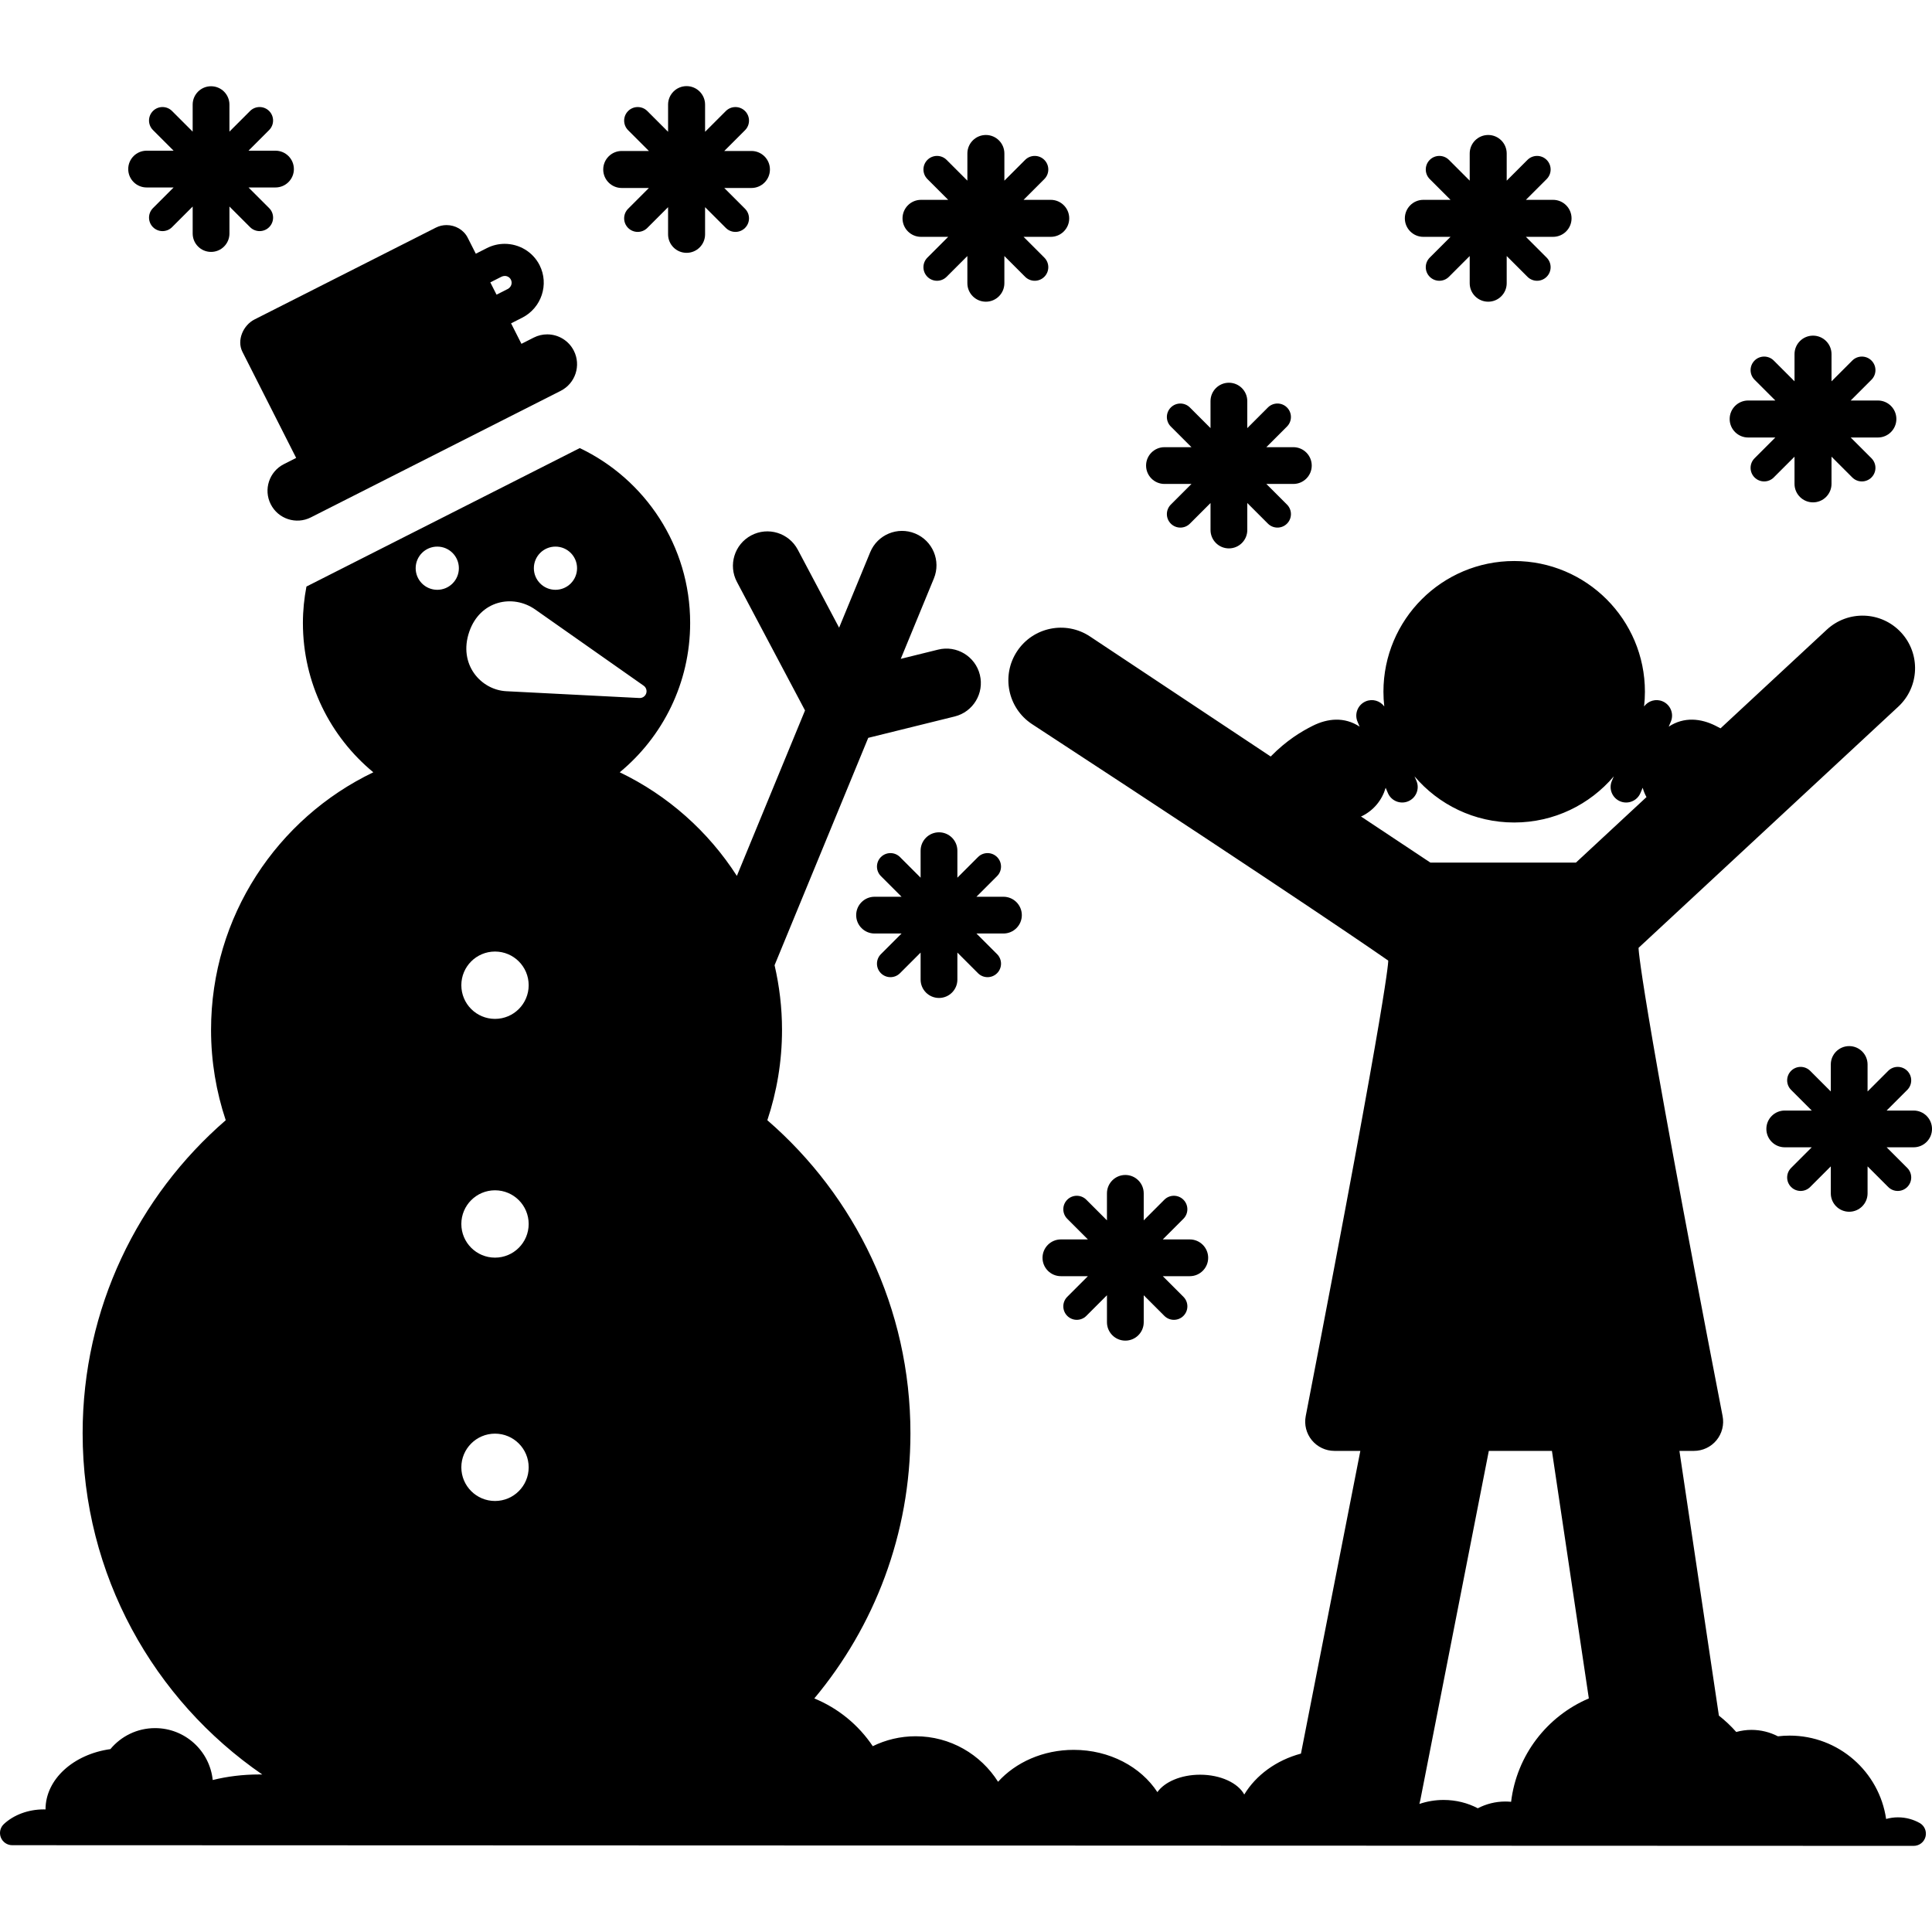
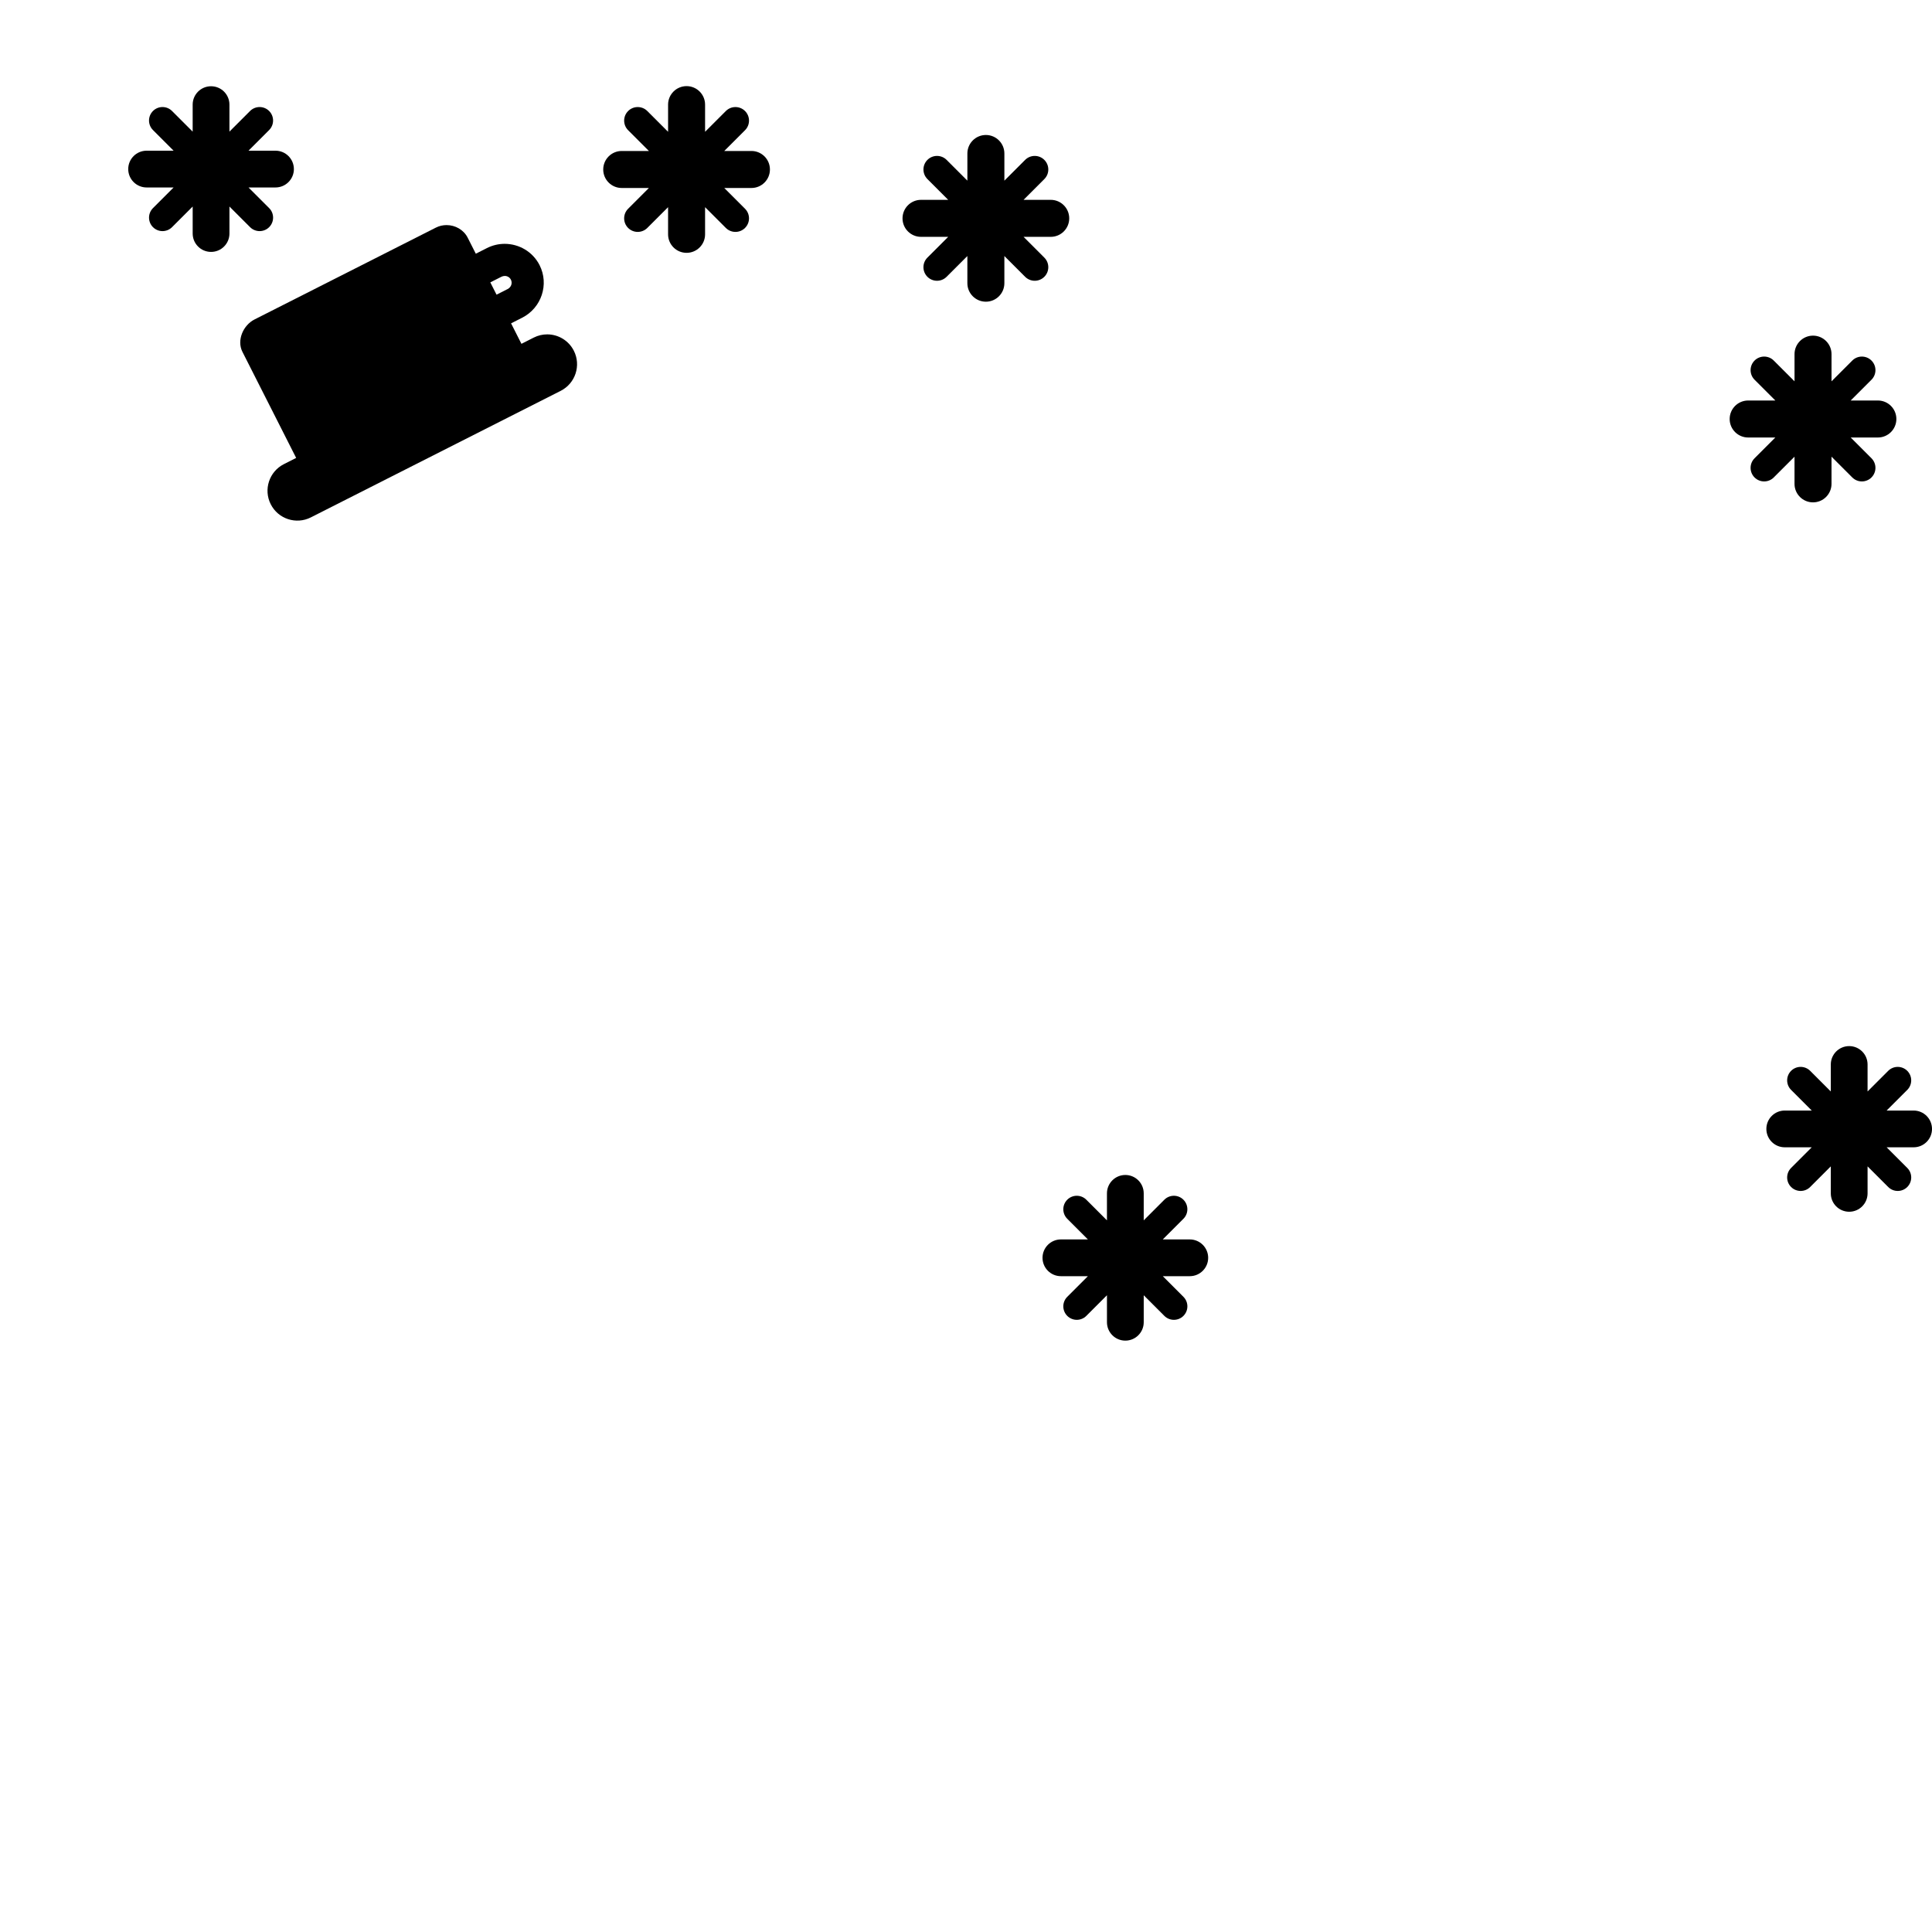
<svg xmlns="http://www.w3.org/2000/svg" fill="#000000" height="800px" width="800px" version="1.1" id="Layer_1" viewBox="0 0 511.998 511.998" xml:space="preserve">
  <g>
    <g>
-       <path d="M508.737,483.116c-1.705-0.958-3.671-1.505-5.767-1.505c-1.085,0-2.132,0.158-3.13,0.432    c-1.821-12.494-12.576-22.091-25.576-22.091c-1.048,0-2.081,0.065-3.096,0.186c-2.104-1.082-4.485-1.703-7.013-1.703    c-1.4,0-2.749,0.203-4.037,0.553c-1.394-1.582-2.933-3.031-4.595-4.333l-10.461-70.156c1.367,0,2.664,0,3.852,0    c2.31,0,4.5-1.033,5.969-2.816c1.469-1.784,2.064-4.13,1.624-6.398c-22.613-116.752-22.273-124.101-22.273-124.101l68.826-63.909    c5.636-5.232,5.962-14.041,0.73-19.677c-5.232-5.634-14.042-5.96-19.676-0.728l-28.161,26.149    c-0.455-0.245-0.898-0.479-1.314-0.686c-3.873-1.935-8.341-2.453-12.414,0.237l0.558-1.309c0.89-2.089-0.083-4.506-2.172-5.395    c-1.79-0.763-3.812-0.151-4.916,1.351c0.143-1.278,0.223-2.576,0.223-3.893c0-19.135-15.513-34.648-34.648-34.648    s-34.648,15.513-34.648,34.648c0,1.318,0.08,2.615,0.223,3.893c-1.104-1.503-3.127-2.115-4.916-1.351    c-2.089,0.89-3.062,3.305-2.172,5.395l0.557,1.309c-4.073-2.688-8.541-2.171-12.414-0.235c-2.941,1.469-6.917,3.821-11.155,8.147    l-47.891-31.812c-6.407-4.252-15.047-2.51-19.301,3.894c-4.255,6.405-2.511,15.047,3.893,19.301    c74.335,48.581,94.444,62.698,94.444,62.698s0.754,3.96-21.86,120.723c-0.44,2.267,0.158,4.611,1.626,6.392    s3.658,2.821,5.967,2.821c2.035,0,4.346,0,6.88,0l-15.739,80.223c-6.518,1.748-11.912,5.696-15.024,10.842    c-1.651-3.049-6.263-5.249-11.707-5.249c-5.058,0-9.4,1.898-11.315,4.613c-4.37-6.684-12.658-11.199-22.172-11.199    c-8.146,0-15.39,3.312-20.05,8.458c-4.58-7.241-12.639-12.062-21.841-12.062c-4.078,0-7.934,0.948-11.364,2.63    c-3.765-5.62-9.154-10.056-15.492-12.653c15.9-19.034,25.474-43.534,25.474-70.276c0-33.139-14.694-62.842-37.922-82.955    c2.51-7.528,3.89-15.572,3.89-23.942c0-5.898-0.697-11.63-1.973-17.138l24.821-60.253L253,189.873    c4.893-1.209,7.879-6.157,6.67-11.05c-1.209-4.894-6.161-7.881-11.048-6.67l-9.912,2.45l8.777-21.306    c1.92-4.66-0.302-9.994-4.962-11.913c-4.661-1.922-9.993,0.301-11.914,4.962l-8.237,19.996l-10.952-20.668    c-2.361-4.454-7.885-6.151-12.336-3.791c-4.453,2.36-6.15,7.884-3.791,12.337l18.045,34.053l-18.063,43.848    c-7.572-11.794-18.314-21.357-31.042-27.455c11.398-9.412,18.663-23.65,18.663-39.585c0-20.439-11.953-38.084-29.25-46.334    L81.21,155.441c-0.598,3.125-0.937,6.341-0.937,9.641c0,15.935,7.264,30.173,18.663,39.585    c-25.438,12.187-43.006,38.171-43.006,68.262c0,8.371,1.38,16.415,3.89,23.942c-23.228,20.112-37.922,49.817-37.922,82.955    c0,37.535,18.857,70.66,47.609,90.434c-0.263-0.003-0.525-0.011-0.79-0.011c-4.382,0-8.548,0.53-12.342,1.473    c-0.809-7.729-7.341-13.754-15.284-13.754c-4.76,0-9.014,2.165-11.834,5.563c-9.77,1.358-17.192,7.985-17.192,15.975l0.001,0.018    c-0.144-0.003-0.283-0.018-0.428-0.018c-4.247,0-8.046,1.506-10.604,3.881c-0.975,0.906-1.296,2.315-0.81,3.554    c0.486,1.238,1.681,2.053,3.012,2.054l503.911,0.178c1.471,0,2.758-0.992,3.131-2.415    C510.651,485.336,510.019,483.838,508.737,483.116z M147.202,144.855c3.161,0,5.725,2.562,5.725,5.725    c0,3.16-2.562,5.724-5.725,5.724c-3.161,0-5.725-2.564-5.725-5.724C141.478,147.418,144.041,144.855,147.202,144.855z     M124.364,167.405v-0.001c2.864-8.301,11.536-10.019,17.446-5.899l28.762,20.209c0.657,0.458,0.93,1.299,0.67,2.056    c-0.26,0.759-0.992,1.253-1.792,1.211l-35.278-1.802C127.441,182.837,121.378,176.057,124.364,167.405z M115.88,156.304    c-3.161,0-5.725-2.564-5.725-5.724c0-3.163,2.564-5.725,5.725-5.725c3.161,0,5.725,2.562,5.725,5.725    C121.605,153.741,119.041,156.304,115.88,156.304z M131.181,397.775c-4.929,0-8.923-3.995-8.923-8.923    c0-4.927,3.995-8.923,8.923-8.923c4.927,0,8.922,3.995,8.922,8.923C140.104,393.78,136.109,397.775,131.181,397.775z     M131.181,333.286c-4.929,0-8.923-3.995-8.923-8.924c0-4.927,3.995-8.922,8.923-8.922c4.927,0,8.922,3.995,8.922,8.922    C140.104,329.292,136.109,333.286,131.181,333.286z M131.181,270.015c-4.929,0-8.923-3.995-8.923-8.924    c0-4.927,3.995-8.923,8.923-8.923c4.927,0,8.922,3.996,8.922,8.923C140.104,266.02,136.109,270.015,131.181,270.015z     M360.666,216.372c0.112-0.047,0.24-0.081,0.345-0.134c3.148-1.573,5.297-4.339,6.199-7.474l0.599,1.407    c0.895,2.099,3.319,3.058,5.395,2.172c2.089-0.89,3.062-3.305,2.172-5.396l-0.512-1.201c6.355,7.475,15.822,12.224,26.403,12.224    s20.048-4.749,26.403-12.224l-0.512,1.203c-0.89,2.091,0.083,4.507,2.172,5.396c2.075,0.885,4.5-0.07,5.395-2.172l0.599-1.407    c0.247,0.857,0.579,1.686,1.008,2.47l-18.697,17.36h-38.57L360.666,216.372z M400.456,477.495    c-0.499-0.047-1.002-0.076-1.513-0.076c-2.639,0-5.123,0.651-7.312,1.789c-2.649-1.394-5.75-2.205-9.077-2.205    c-2.255,0-4.403,0.383-6.385,1.053c-0.003-0.009-0.009-0.017-0.012-0.025c0.08-0.313,0.166-0.625,0.23-0.947l18.164-92.586    c5.561,0,11.207,0,16.724,0l9.781,65.6C410.011,454.797,401.938,465.13,400.456,477.495z" />
-     </g>
+       </g>
  </g>
  <g>
    <g>
-       <path d="M342.747,118.506h-7.155l5.47-5.47c1.394-1.394,1.394-3.657,0-5.052c-1.394-1.394-3.657-1.394-5.052,0l-5.468,5.47v-7.155    c0-2.69-2.181-4.87-4.872-4.87c-2.691,0-4.872,2.181-4.872,4.87v7.154l-5.468-5.468c-1.394-1.394-3.657-1.394-5.052,0    c-1.394,1.396-1.394,3.657,0,5.052l5.47,5.47h-7.155c-2.691,0-4.872,2.181-4.872,4.87c0,2.69,2.183,4.872,4.874,4.872h7.155    l-5.47,5.47c-1.394,1.394-1.394,3.657,0,5.051c0.697,0.697,1.612,1.046,2.526,1.046s1.828-0.349,2.526-1.046l5.468-5.468v7.154    c0,2.69,2.181,4.87,4.872,4.87c2.69,0,4.872-2.181,4.872-4.87v-7.155l5.468,5.468c0.697,0.697,1.612,1.046,2.526,1.046    s1.828-0.349,2.526-1.046c1.394-1.394,1.394-3.657,0-5.051l-5.47-5.47h7.155c2.69,0,4.872-2.181,4.872-4.871    C347.619,120.687,345.438,118.506,342.747,118.506z" />
-     </g>
+       </g>
  </g>
  <g>
    <g>
      <path d="M278.454,52.96h-7.2l5.503-5.503c1.404-1.404,1.404-3.68,0-5.085c-1.403-1.402-3.68-1.402-5.084,0l-5.504,5.504v-7.2    c0-2.707-2.195-4.903-4.902-4.903c-2.706,0-4.902,2.195-4.902,4.903v7.2l-5.504-5.504c-1.403-1.402-3.68-1.402-5.084,0    c-1.404,1.404-1.404,3.68,0,5.085l5.503,5.503h-7.2c-2.707,0-4.902,2.195-4.902,4.903c-0.002,2.707,2.192,4.903,4.899,4.903h7.2    l-5.503,5.503c-1.405,1.404-1.405,3.68,0,5.085c0.702,0.701,1.622,1.052,2.542,1.052s1.841-0.351,2.542-1.052l5.504-5.504v7.2    c0,2.707,2.194,4.903,4.902,4.903s4.902-2.195,4.902-4.903v-7.2l5.504,5.504c0.702,0.701,1.622,1.052,2.542,1.052    s1.841-0.351,2.542-1.052c1.404-1.404,1.404-3.68,0-5.085l-5.503-5.503h7.2c2.707,0,4.902-2.195,4.902-4.903    C283.355,55.156,281.161,52.96,278.454,52.96z" />
    </g>
  </g>
  <g>
    <g>
-       <path d="M411.575,52.96h-7.2l5.503-5.503c1.404-1.404,1.404-3.68,0-5.085c-1.403-1.402-3.68-1.402-5.084,0l-5.504,5.504v-7.2    c0-2.707-2.194-4.903-4.902-4.903s-4.902,2.195-4.902,4.903v7.2l-5.504-5.504c-1.403-1.402-3.68-1.402-5.084,0    c-1.404,1.404-1.404,3.68,0,5.085l5.503,5.503h-7.2c-2.707,0-4.902,2.195-4.902,4.903c-0.001,2.707,2.194,4.903,4.901,4.903h7.2    l-5.503,5.503c-1.404,1.404-1.404,3.68,0,5.085c0.702,0.701,1.622,1.052,2.542,1.052s1.841-0.351,2.542-1.052l5.504-5.504v7.2    c0,2.707,2.194,4.903,4.902,4.903s4.902-2.195,4.902-4.903v-7.2l5.504,5.504c0.702,0.701,1.622,1.052,2.541,1.052    c0.92,0,1.841-0.351,2.542-1.052c1.404-1.404,1.404-3.68,0-5.085l-5.503-5.503h7.2c2.707,0,4.902-2.195,4.902-4.903    C416.476,55.156,414.282,52.96,411.575,52.96z" />
-     </g>
+       </g>
  </g>
  <g>
    <g>
      <path d="M199.138,40.011h-7.2l5.503-5.503c1.404-1.404,1.404-3.68,0-5.085c-1.403-1.402-3.68-1.402-5.084,0l-5.504,5.504v-7.2    c0-2.707-2.194-4.903-4.902-4.903s-4.902,2.195-4.902,4.903v7.2l-5.504-5.504c-1.403-1.402-3.68-1.402-5.084,0    c-1.404,1.404-1.404,3.68,0,5.085l5.503,5.503h-7.2c-2.707,0-4.902,2.195-4.902,4.903c0,2.707,2.194,4.903,4.901,4.903h7.2    l-5.503,5.503c-1.404,1.404-1.404,3.68,0,5.085c0.702,0.701,1.622,1.052,2.542,1.052s1.841-0.35,2.542-1.052l5.504-5.504v7.2    c0,2.707,2.194,4.903,4.902,4.903s4.902-2.195,4.902-4.903v-7.2l5.504,5.504c0.702,0.701,1.622,1.052,2.542,1.052    c0.92,0,1.841-0.35,2.541-1.052c1.404-1.404,1.404-3.68,0-5.085l-5.503-5.503h7.2c2.707,0,4.902-2.195,4.902-4.903    C204.04,42.207,201.844,40.011,199.138,40.011z" />
    </g>
  </g>
  <g>
    <g>
      <path d="M497.655,106.136h-7.2l5.503-5.503c1.404-1.404,1.404-3.68,0-5.085c-1.403-1.402-3.68-1.402-5.084,0l-5.504,5.504v-7.201    c0-2.707-2.194-4.903-4.902-4.903s-4.902,2.195-4.902,4.903v7.201l-5.504-5.504c-1.403-1.402-3.68-1.402-5.084,0    c-1.404,1.404-1.404,3.68,0,5.085l5.503,5.503h-7.2c-2.707,0-4.902,2.195-4.902,4.903c-0.001,2.707,2.194,4.903,4.901,4.903h7.2    l-5.503,5.503c-1.404,1.403-1.404,3.68,0,5.085c0.702,0.701,1.622,1.052,2.541,1.052c0.92,0,1.841-0.351,2.542-1.052l5.504-5.504    v7.201c0,2.706,2.194,4.903,4.902,4.903s4.902-2.195,4.902-4.903v-7.201l5.504,5.504c0.702,0.701,1.622,1.052,2.542,1.052    c0.92,0,1.841-0.351,2.542-1.052c1.404-1.404,1.404-3.68,0-5.085l-5.503-5.503h7.2c2.707,0,4.902-2.195,4.902-4.903    C502.557,108.332,500.362,106.136,497.655,106.136z" />
    </g>
  </g>
  <g>
    <g>
-       <path d="M265.919,237.648h-7.155l5.47-5.47c1.394-1.394,1.394-3.657,0-5.051c-1.394-1.394-3.657-1.394-5.052,0l-5.468,5.468    v-7.154c0-2.69-2.181-4.87-4.872-4.87c-2.691,0-4.872,2.181-4.872,4.87v7.154l-5.468-5.468c-1.394-1.394-3.657-1.394-5.052,0    c-1.394,1.394-1.394,3.657,0,5.051l5.47,5.47h-7.155c-2.69,0-4.872,2.181-4.872,4.87s2.181,4.87,4.872,4.87h7.155l-5.47,5.47    c-1.394,1.394-1.394,3.657,0,5.052c0.697,0.697,1.612,1.046,2.526,1.046s1.828-0.349,2.526-1.046l5.468-5.468v7.155    c0,2.69,2.181,4.87,4.872,4.87c2.691,0,4.872-2.181,4.872-4.87v-7.155l5.468,5.468c0.697,0.697,1.612,1.046,2.526,1.046    s1.828-0.349,2.526-1.046c1.394-1.394,1.394-3.657,0-5.052l-5.47-5.47h7.155c2.693,0,4.874-2.182,4.874-4.87    C270.791,239.829,268.61,237.648,265.919,237.648z" />
-     </g>
+       </g>
  </g>
  <g>
    <g>
      <path d="M507.128,294.305h-7.155l5.47-5.47c1.394-1.394,1.394-3.657,0-5.052c-1.394-1.394-3.657-1.394-5.052,0l-5.468,5.468    v-7.154c0-2.69-2.181-4.87-4.872-4.87c-2.69,0-4.872,2.181-4.872,4.87v7.155l-5.468-5.47c-1.394-1.394-3.657-1.394-5.052,0    c-1.394,1.396-1.394,3.657,0,5.052l5.47,5.47h-7.155c-2.69,0-4.872,2.181-4.872,4.87c0,2.69,2.181,4.87,4.872,4.87h7.155    l-5.47,5.47c-1.394,1.394-1.394,3.657,0,5.051c0.697,0.697,1.612,1.046,2.526,1.046s1.828-0.349,2.526-1.046l5.468-5.468v7.155    c0,2.69,2.181,4.87,4.872,4.87s4.872-2.181,4.872-4.87v-7.154l5.468,5.468c0.697,0.697,1.612,1.046,2.526,1.046    s1.828-0.349,2.526-1.046c1.394-1.394,1.394-3.657,0-5.051l-5.47-5.47h7.155c2.691,0,4.872-2.181,4.872-4.87    C511.998,296.487,509.819,294.305,507.128,294.305z" />
    </g>
  </g>
  <g>
    <g>
      <path d="M315.301,328.459h-7.155l5.47-5.47c1.394-1.394,1.394-3.657,0-5.052c-1.394-1.394-3.657-1.394-5.052,0l-5.468,5.468    v-7.154c0-2.69-2.181-4.871-4.872-4.871s-4.872,2.181-4.872,4.871v7.154l-5.468-5.468c-1.394-1.394-3.657-1.394-5.051,0    c-1.394,1.396-1.394,3.657,0,5.052l5.47,5.47h-7.155c-2.69,0-4.871,2.181-4.871,4.87c0,2.69,2.181,4.87,4.872,4.87h7.155    l-5.47,5.47c-1.394,1.394-1.394,3.657,0,5.051c0.697,0.697,1.612,1.046,2.526,1.046s1.828-0.349,2.526-1.046l5.468-5.468v7.155    c0,2.69,2.181,4.87,4.872,4.87s4.872-2.181,4.872-4.87v-7.155l5.468,5.468c0.697,0.697,1.612,1.046,2.526,1.046    s1.828-0.349,2.526-1.046c1.394-1.394,1.394-3.657,0-5.051l-5.47-5.47h7.155c2.69,0,4.872-2.181,4.872-4.87    C320.173,330.64,317.992,328.459,315.301,328.459z" />
    </g>
  </g>
  <g>
    <g>
      <path d="M73.007,39.936h-7.155l5.47-5.47c1.394-1.394,1.394-3.657,0-5.052c-1.394-1.394-3.657-1.394-5.052,0l-5.468,5.468v-7.154    c0-2.69-2.181-4.87-4.872-4.87c-2.691,0-4.872,2.181-4.872,4.87v7.154l-5.468-5.468c-1.394-1.394-3.657-1.394-5.052,0    c-1.394,1.394-1.394,3.657,0,5.052l5.47,5.47h-7.155c-2.69,0-4.872,2.181-4.872,4.871c0,2.69,2.183,4.872,4.874,4.872h7.155    l-5.47,5.47c-1.394,1.394-1.394,3.657,0,5.051c0.697,0.697,1.612,1.046,2.526,1.046s1.828-0.349,2.526-1.046l5.468-5.468v7.155    c0,2.69,2.181,4.87,4.872,4.87c2.691,0,4.872-2.181,4.872-4.87v-7.156l5.468,5.468c0.697,0.697,1.612,1.046,2.526,1.046    s1.828-0.349,2.526-1.046c1.394-1.394,1.394-3.657,0-5.051l-5.47-5.47h7.155c2.69,0,4.872-2.181,4.872-4.87    C77.879,42.116,75.698,39.936,73.007,39.936z" />
    </g>
  </g>
  <g>
    <g>
      <path d="M152.072,92.948c-1.393-2.751-4.176-4.337-7.061-4.337c-1.203,0-2.422,0.276-3.568,0.856l-3.256,1.65l-2.749-5.427    l2.935-1.487c5.124-2.595,7.196-8.846,4.62-13.933c-1.815-3.584-5.462-5.65-9.25-5.65c-1.589,0-3.202,0.363-4.715,1.13    l-2.935,1.487l-2.151-4.247c-1.078-2.126-3.314-3.339-5.599-3.339c-0.965,0-1.938,0.215-2.835,0.672L67.446,84.662    c-3.024,1.532-4.739,5.539-3.207,8.564l14.247,28.126l-3.256,1.65c-3.897,1.975-5.456,6.732-3.482,10.629    c1.973,3.897,6.732,5.456,10.629,3.482l66.213-33.537C152.487,101.603,154.046,96.844,152.072,92.948z M134.523,76.603    l-2.934,1.486l-1.65-3.256l2.935-1.486c0.292-0.148,0.6-0.219,0.898-0.219c0.672,0,1.301,0.356,1.621,0.988    C135.855,75.029,135.473,76.121,134.523,76.603z" />
    </g>
  </g>
</svg>